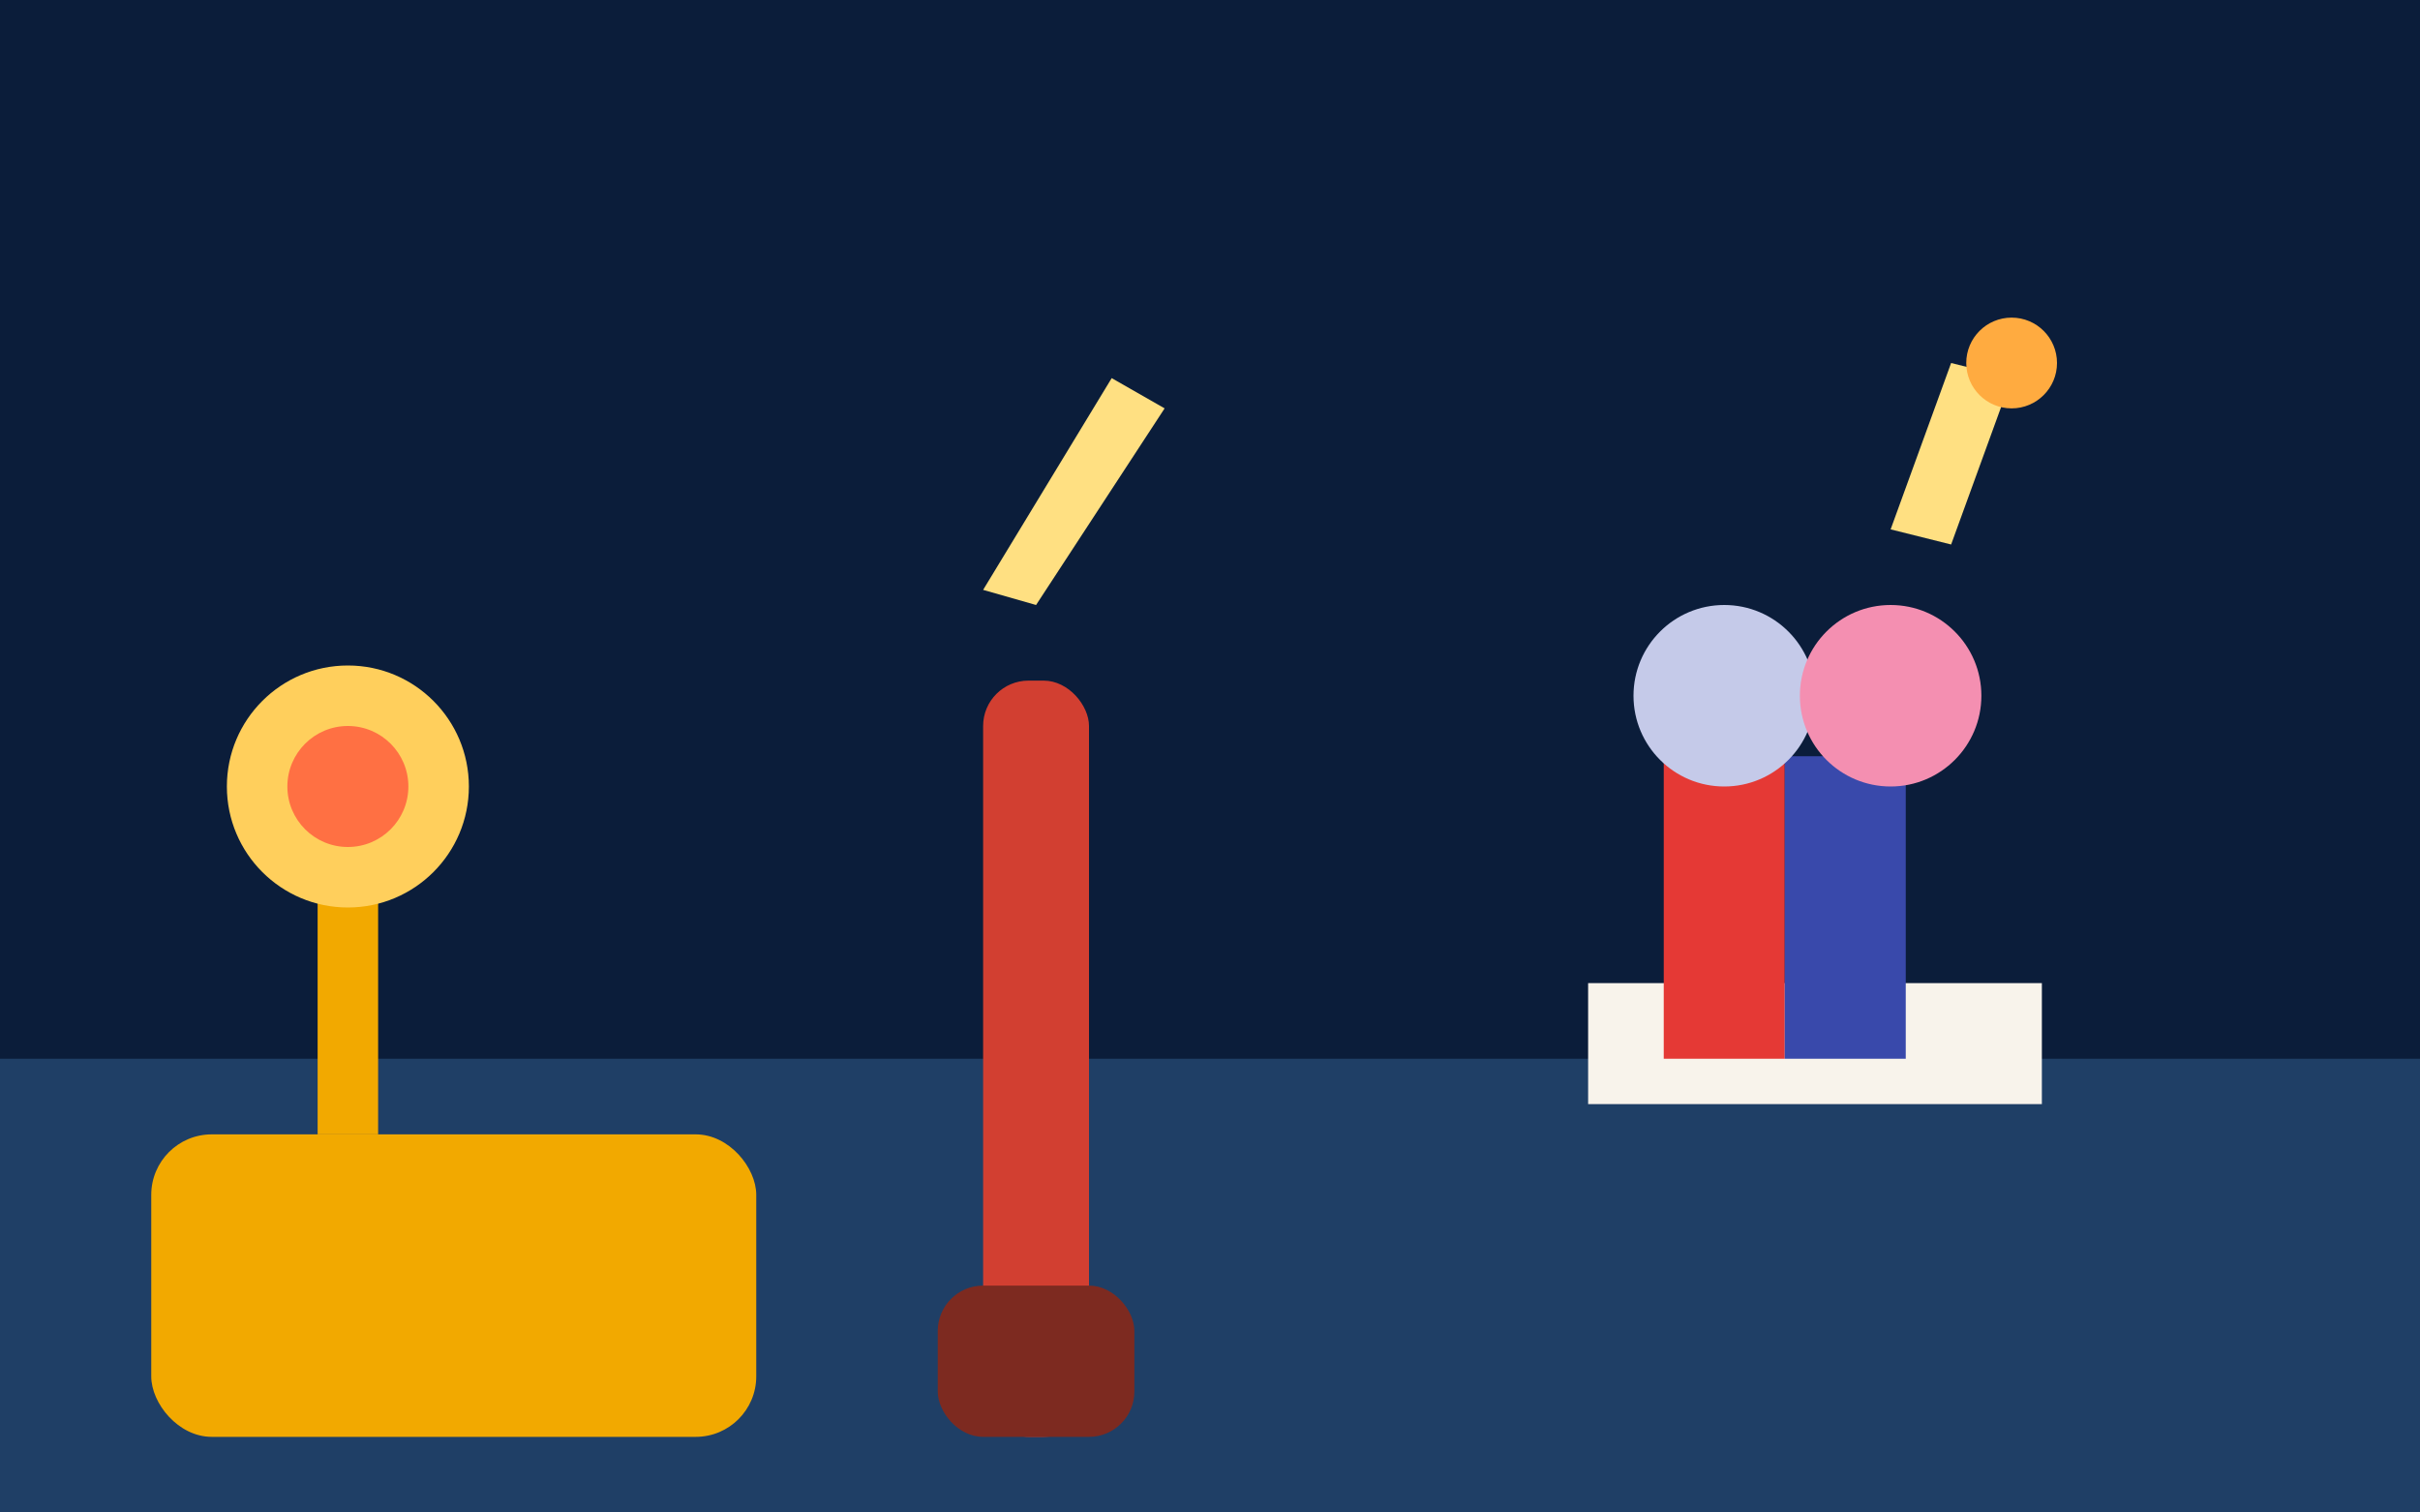
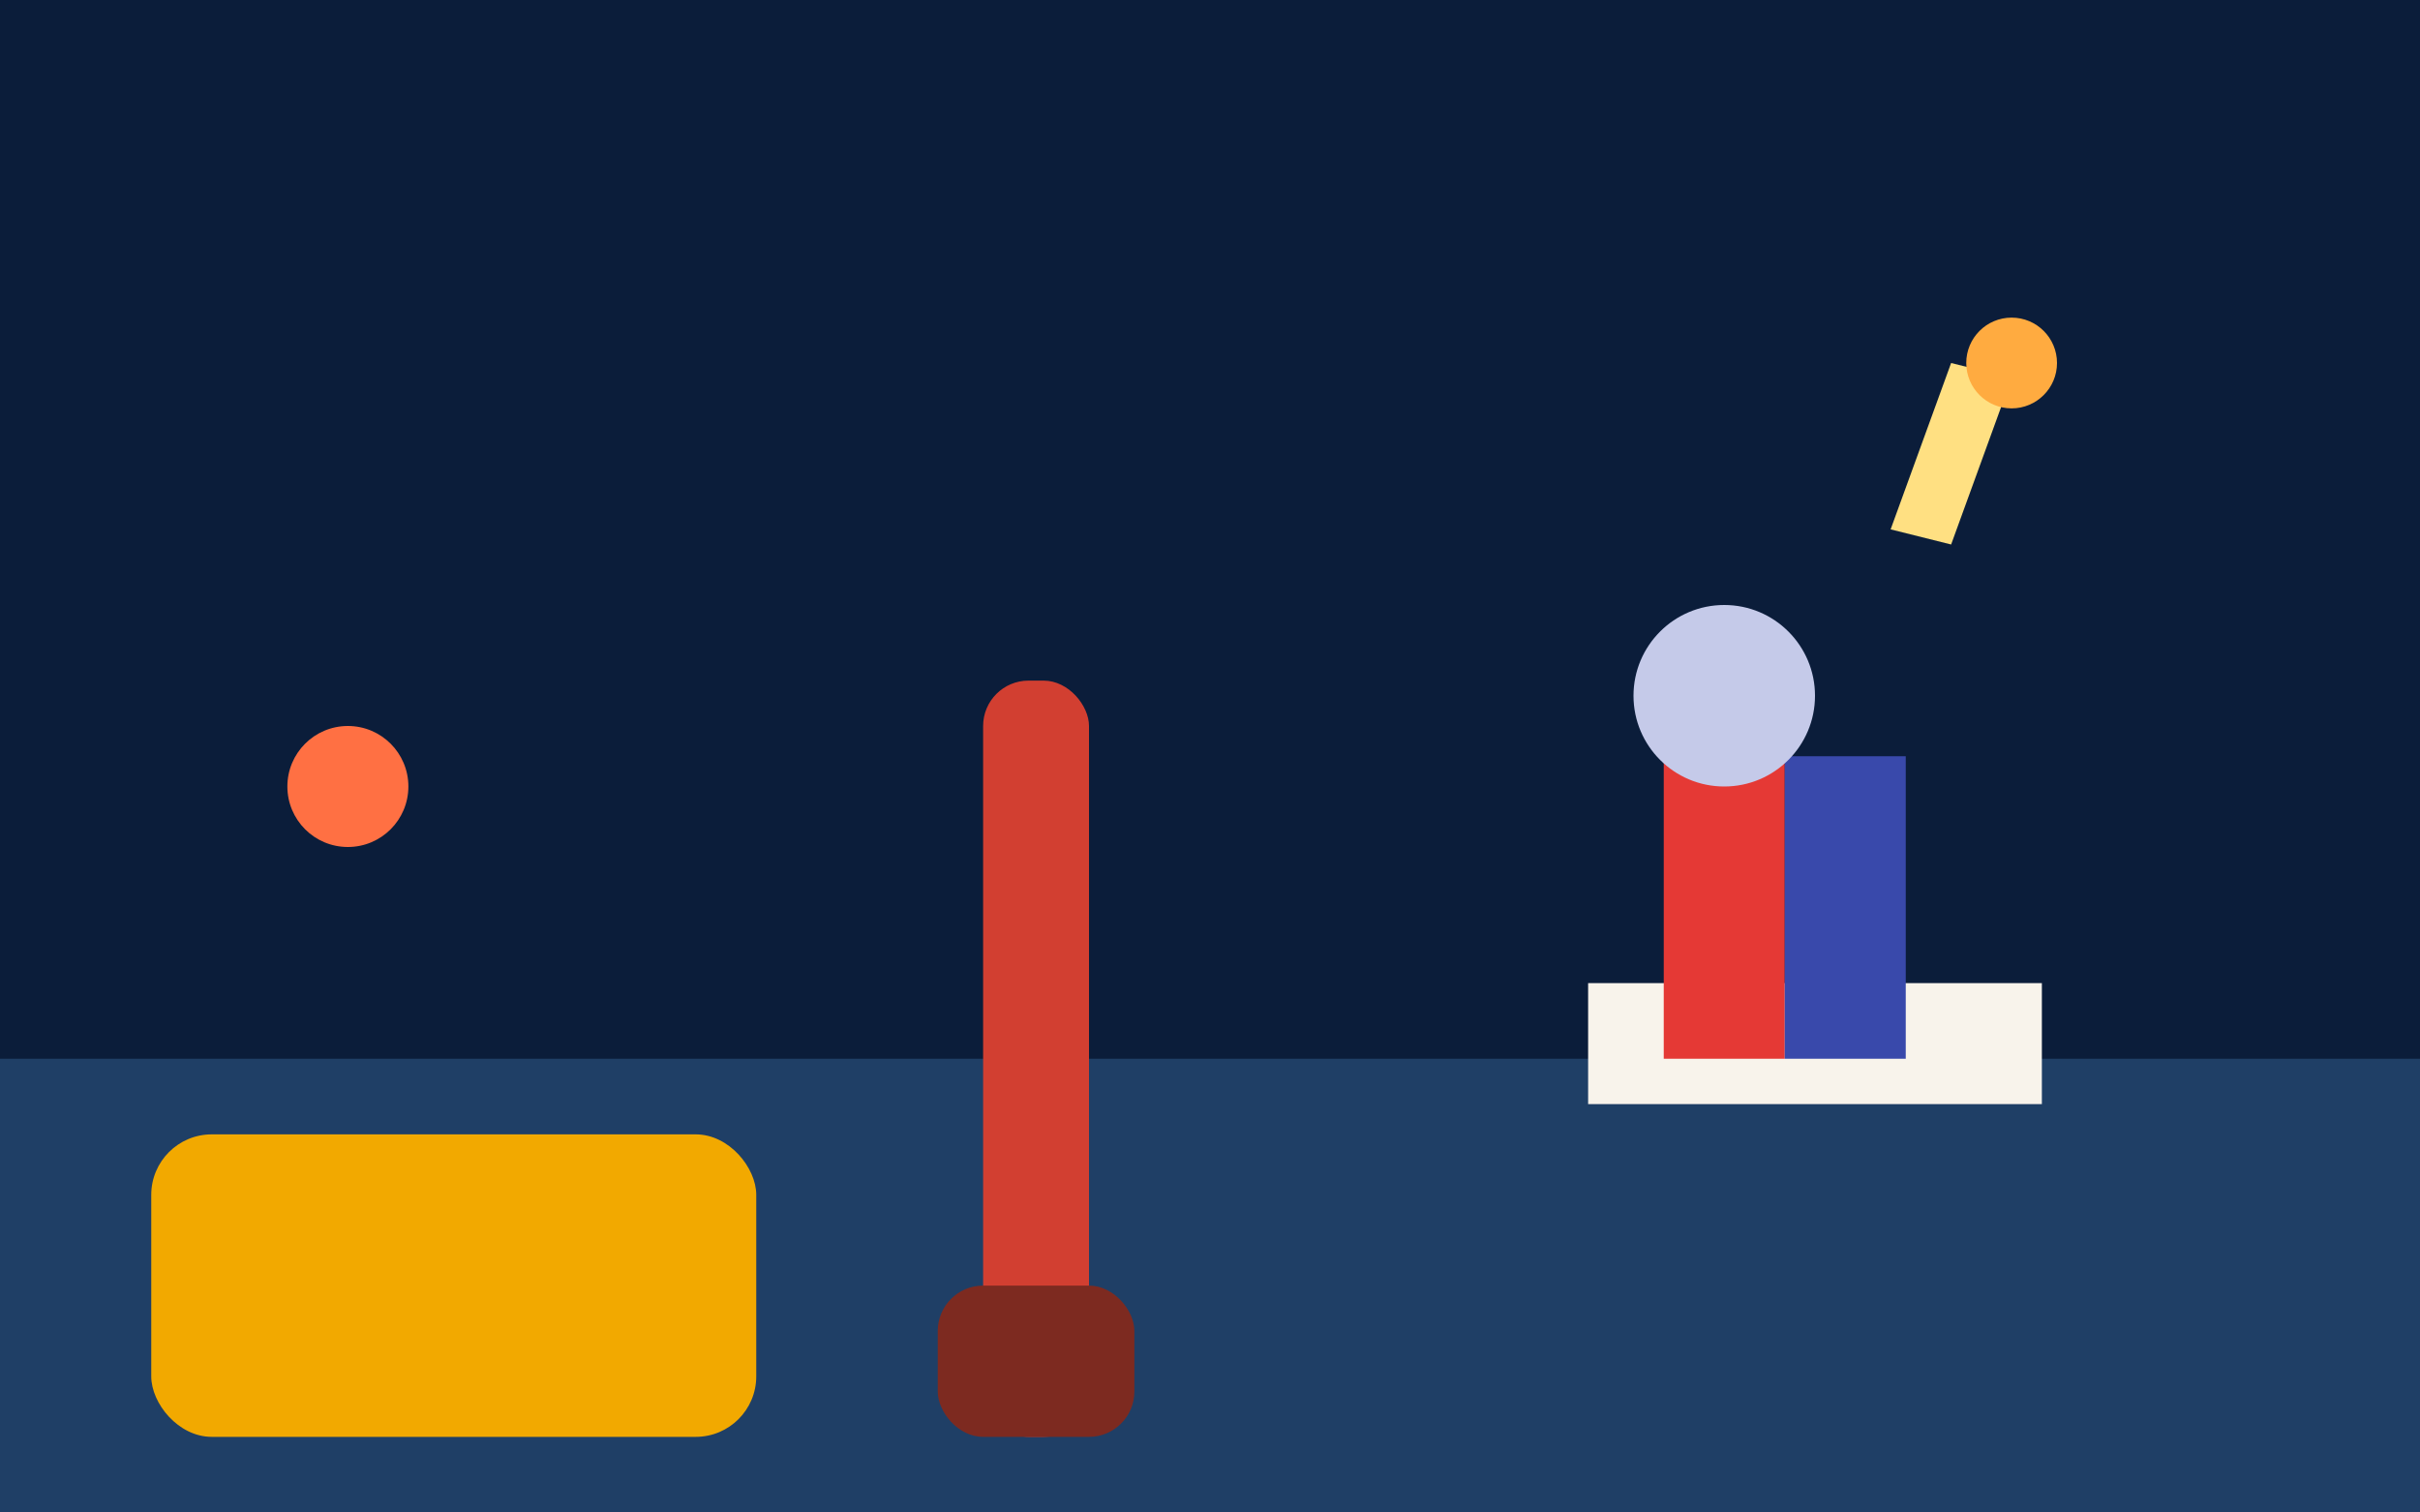
<svg xmlns="http://www.w3.org/2000/svg" width="320" height="200" viewBox="0 0 320 200">
  <rect width="320" height="200" fill="#0b1d3a" />
  <rect x="0" y="140" width="320" height="60" fill="#1f3f66" />
  <rect x="20" y="150" width="80" height="40" rx="8" fill="#f2a900" />
-   <rect x="42" y="110" width="8" height="40" fill="#f2a900" />
-   <circle cx="46" cy="104" r="16" fill="#ffcf5c" />
  <circle cx="46" cy="104" r="8" fill="#ff7043" />
  <rect x="130" y="90" width="14" height="100" rx="6" fill="#d23f31" />
  <rect x="124" y="170" width="26" height="20" rx="6" fill="#7d2a20" />
-   <path d="M137 80 L154 54 L147 50 L130 78 Z" fill="#ffe082" />
  <rect x="210" y="130" width="60" height="16" fill="#f8f3eb" />
  <rect x="220" y="100" width="16" height="40" fill="#e53935" />
  <rect x="236" y="100" width="16" height="40" fill="#3949ab" />
  <circle cx="228" cy="92" r="12" fill="#c5cae9" />
-   <circle cx="250" cy="92" r="12" fill="#f48fb1" />
  <path d="M258 72 L266 50 L258 48 L250 70 Z" fill="#ffe082" />
  <circle cx="266" cy="48" r="6" fill="#ffab40" />
</svg>